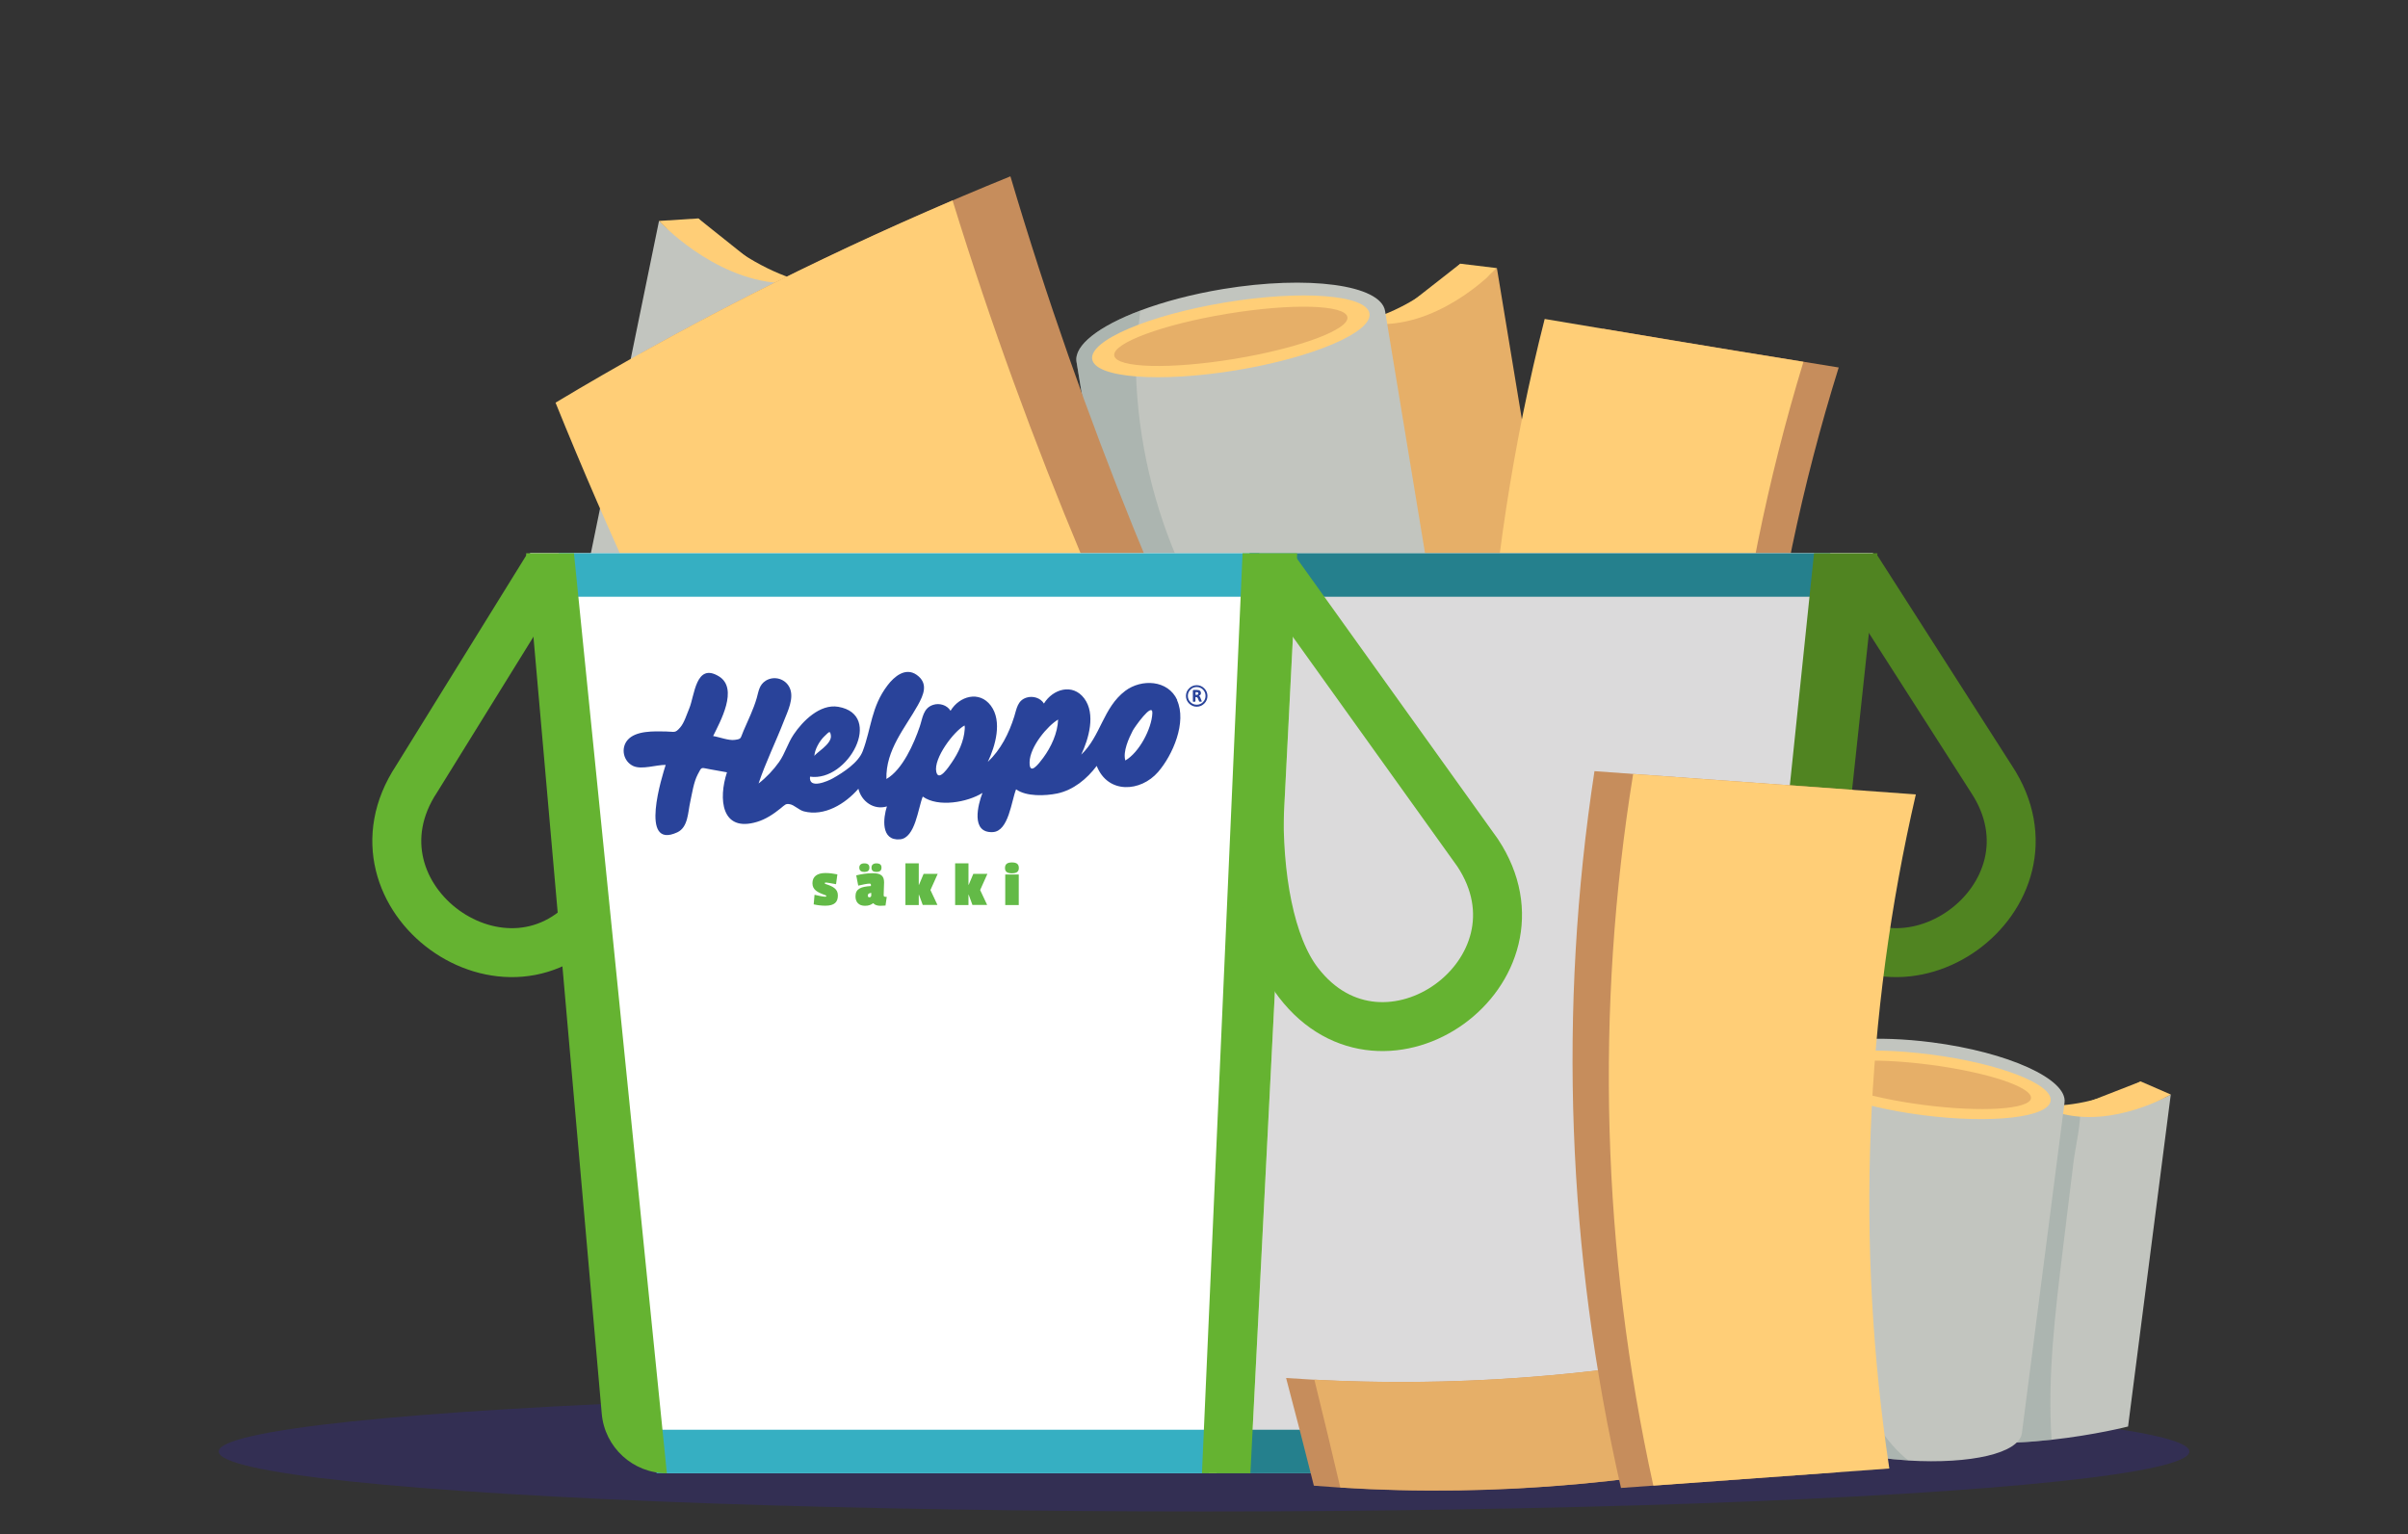
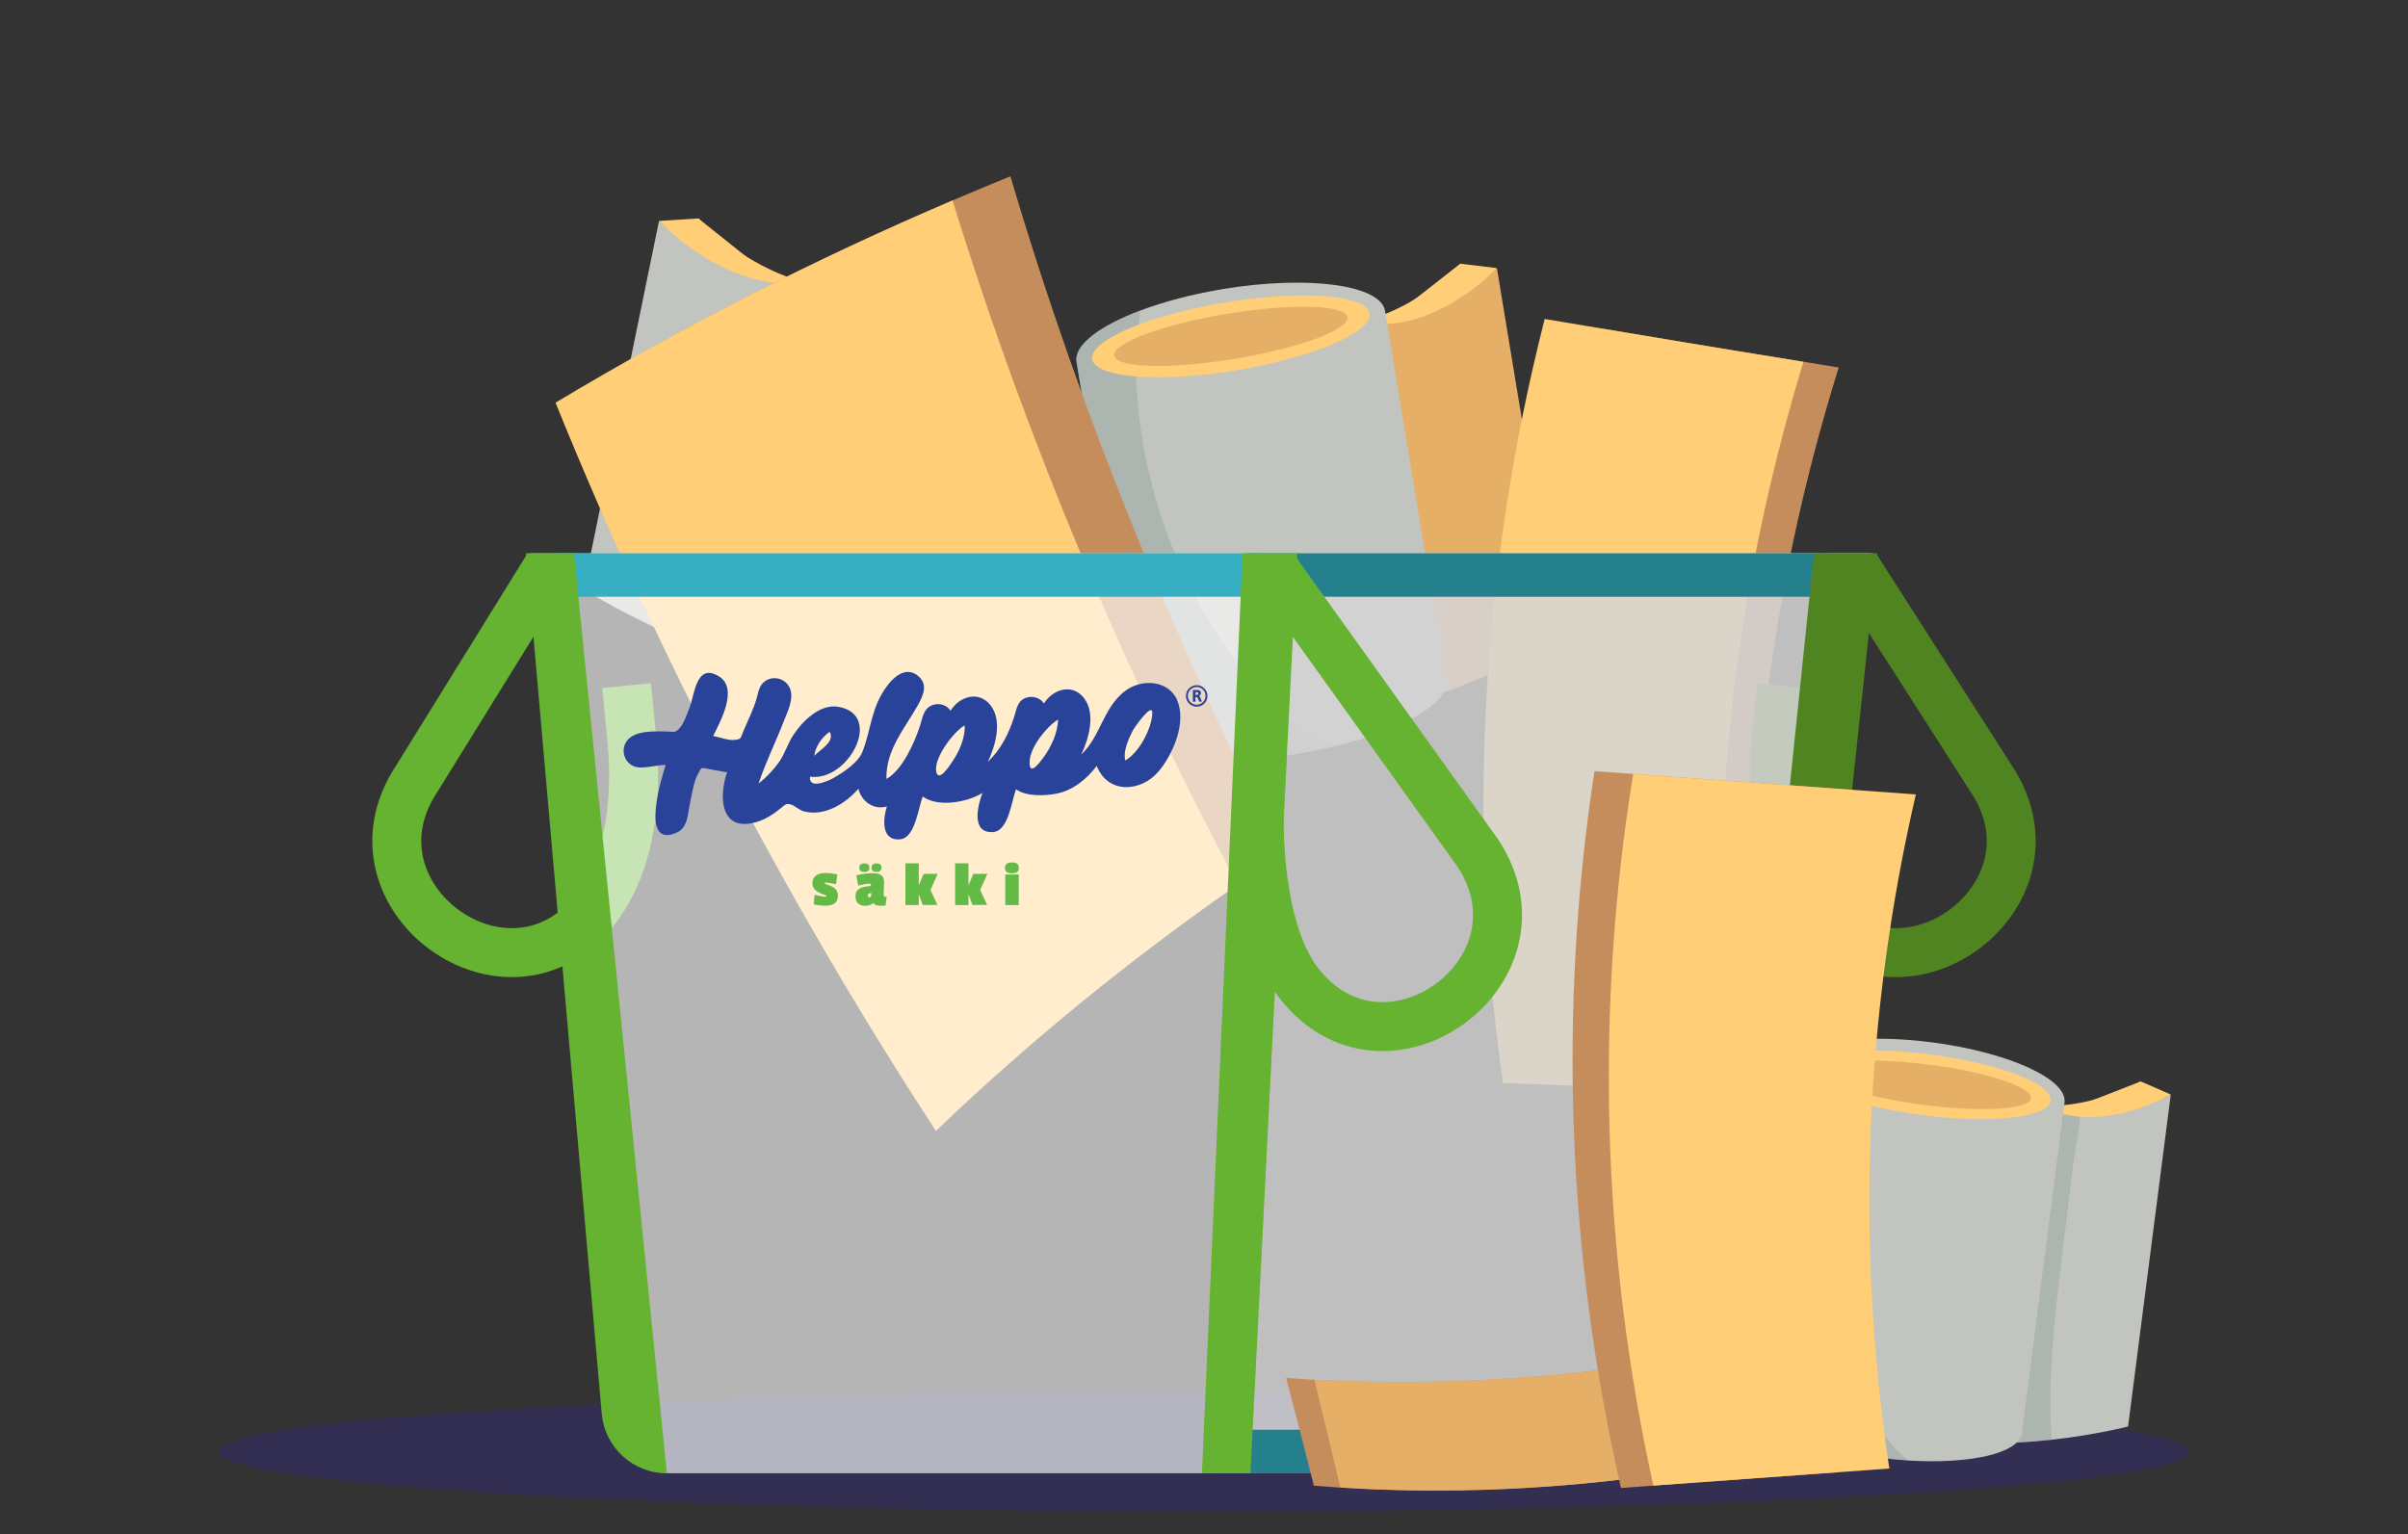
<svg xmlns="http://www.w3.org/2000/svg" viewBox="0 0 288.77 184.01">
  <rect x="0" y="0" width="288.77" height="184.01" fill="#333333" stroke="none" />
  <defs>
    <style>
      .cls-1, .cls-2, .cls-3 {
        fill: none;
      }

      .cls-2 {
        stroke: #65b331;
      }

      .cls-2, .cls-3 {
        stroke-miterlimit: 10;
        stroke-width: 5.87px;
      }

      .cls-3 {
        stroke: #508421;
      }

      .cls-4 {
        clip-path: url(#clippath);
      }

      .cls-5 {
        fill: #68c2cc;
      }

      .cls-6, .cls-7 {
        fill: #fff;
      }

      .cls-8, .cls-9 {
        fill: #ffce77;
      }

      .cls-10, .cls-11 {
        fill: #e6af68;
      }

      .cls-12 {
        fill: #65b331;
      }

      .cls-13, .cls-14 {
        fill: #d4e9ef;
      }

      .cls-15 {
        fill: #63ba47;
      }

      .cls-16 {
        fill: #29439a;
      }

      .cls-17 {
        fill: #25808d;
      }

      .cls-18 {
        fill: #36afc2;
      }

      .cls-19 {
        fill: #508421;
      }

      .cls-20 {
        clip-path: url(#clippath-1);
      }

      .cls-21 {
        clip-path: url(#clippath-2);
      }

      .cls-7, .cls-22 {
        mix-blend-mode: multiply;
        opacity: .64;
      }

      .cls-22 {
        fill: #c7c5c6;
      }

      .cls-23 {
        fill: #8d9e99;
        opacity: .4;
      }

      .cls-23, .cls-24, .cls-14, .cls-25, .cls-11, .cls-9 {
        fill-rule: evenodd;
      }

      .cls-24 {
        fill: #c68d5c;
      }

      .cls-25 {
        fill: #c2c5bf;
      }

      .cls-26 {
        isolation: isolate;
      }

      .cls-27 {
        fill: #36299c;
        opacity: .31;
      }
    </style>
    <clipPath id="clippath">
      <circle class="cls-5" cx="544.51" cy="442.04" r="166.95" />
    </clipPath>
    <clipPath id="clippath-1">
-       <circle class="cls-1" cx="138.9" cy="447.84" r="166.95" />
-     </clipPath>
+       </clipPath>
    <clipPath id="clippath-2">
      <rect class="cls-1" x="74.82" y="80.6" width="69.99" height="28.04" />
    </clipPath>
  </defs>
  <g class="cls-26">
    <g id="Layer_1" data-name="Layer 1">
      <g>
        <circle class="cls-5" cx="544.51" cy="442.04" r="166.95" />
        <g class="cls-4">
          <path class="cls-13" d="M1059.8,278.23l-36.28,6.59c-3.1,.58-5.34,3.26-5.34,6.41v25.63c0,1.04-.25,2.06-.73,2.98-2.09,4.05-7.99,15.91-7.99,20.39,0,3.87-6.06,17.13-9.56,24.44-1.37,2.87-4.6,4.33-7.66,3.46l-15.08-4.32c-1.63-.46-3-1.53-3.86-3-5.87-10.14-29.44-51.08-31.33-58.69-1.32-5.27-9.05-4.55-14.93-3.16-3.74,.89-5.92,4.8-4.66,8.44,4.84,14.09,16.43,47.42,20.68,56.78,4.66,10.27,6.13,25.33,6.46,29.44,.05,.69-.02,1.37-.18,2.06l-6.1,24.76c-1.35,5.47-8.54,6.77-11.7,2.11-5.77-8.5-12.43-18.87-12.43-21.34s-10.2-5.88-18.59-8.18c-4.83-1.34-9.28,3.08-8.01,7.93l11.22,42.62c1.14,4.32-2.31,8.47-6.76,8.14l-3.56-.25c-1.68-.12-3.25-.87-4.37-2.13l-13.34-14.72c-2.83-3.15-7.88-2.79-10.24,.76l-9.58,14.34c-1.85,2.79-5.49,3.73-8.44,2.16-7.91-4.2-21.99-12.38-21.99-17.47,0-5.54-4.66-24.71-6.69-32.82-.56-2.26-2.31-4.04-4.55-4.68l-18.87-5.27c-2.8-.79-5.77,.38-7.3,2.85l-23.22,37.61c-.91,1.47-2.37,2.52-4.05,2.92l-27.28,6.34-1.14,.21-72.03,9.26c-2.26,.28-4.19,1.71-5.11,3.79-.48,1.05-1.04,2.32-1.68,3.76-4.75,10.75-13.15,30.38-13.15,34.28,0,3.66-6.89,4.86-11.41,5.24-2.41,.21-4.48,1.73-5.42,3.96l-6.02,14.27c-.71,1.7-2.09,3-3.82,3.61l-7.12,2.52c-4.24,1.48-8.67-1.65-8.67-6.15v-7.76c0-4.48-4.43-7.63-8.65-6.15l-36.24,12.59c-2.97,1.04-6.25-.18-7.8-2.92-1.55-2.72-3.61-6.25-5.69-9.35-.46-.69-.94-1.38-1.4-2.03-2.13-3-4.17-5.32-5.55-5.67-3.58-.89-29.17,16.56-38.22,22.84-1.95,1.35-4.48,1.53-6.61,.46l-9.63-4.81c-1.39-.69-2.98-.87-4.48-.49l-11.47,2.87c-1.58,.4-2.93,1.37-3.79,2.67-.4,.54-.68,1.15-.87,1.81l-11.74,40.07c-.18,.66-.48,1.29-.87,1.85l-37.37,54.62c-2.06,3.02-6.2,3.74-9.18,1.6l-8.59-6.18c-2.44-1.75-3.36-4.94-2.23-7.73l3.97-9.76c1.85-4.52-1.68-9-6-9-.86,0-1.75,.18-2.64,.58-5.03,2.21-10.35-2.39-8.9-7.68l1.25-4.6c.33-1.22,.3-2.52-.1-3.73-1.3-4.05-4.65-13.09-8.03-12.25-4.35,1.09-132.83,35.93-149.16,42.46-13.86,5.55-42.66,4.81-51.01,4.47-1.53-.07-3.02,.41-4.22,1.35-7.99,6.15-38.54,30.03-39.47,36.64-1.09,7.63-50.09,2.19-59.88,2.19-7.33,0-24.39-3.66-32.54-5.51-2.7-.61-5.49,.56-6.96,2.92l-39.56,63.42c-1.29,2.08-3.66,3.25-6.1,3.03l-63.8-5.77c-6.91-.63-8.18-10.17-1.7-12.59l33.31-12.41c2.47-.92,4.15-3.26,4.22-5.92l1.43-50.63c.18-6.48-8.18-9.21-11.87-3.89-5.95,8.62-12.4,17.69-15.23,20.8-5.95,6.54-32.16,5.44-35.42,5.44-2.36,0-10.35-23.11-14.64-36.08-1.4-4.2,1.73-8.55,6.18-8.55h15.44c2.74,0,5.18-1.71,6.12-4.28l26.7-73.09c.94-2.57,3.39-4.29,6.13-4.29h30.48c1.3,0,2.59-.4,3.66-1.12l52.51-35.68c2.13-1.45,4.91-1.5,7.1-.13l3.07,1.91c1.32,.82,2.88,1.15,4.43,.91l80.93-12.28c1.71-.26,3.44,.16,4.83,1.17,3.96,2.9,12.02,8.5,12.02,6.03,0-3.26,17.42-68.58,17.42-68.58,0,0,11.98-47.91,15.25-53.35,3.26-5.44,17.42-23.95,17.42-29.4,0-3.97-6.41-10.28-9.86-13.38-1.35-1.24-2.13-2.98-2.13-4.81v-29.83c0-3.08,2.16-5.74,5.16-6.36,9.81-2.06,30.72-6.81,37.3-10.93,8.72-5.44,16.33-37.02,18.51-44.63,1.8-6.28-1.58-19.19-2.82-23.55-.3-1.01-.33-2.04-.13-3.07l4.81-24.01c.74-3.79,4.6-6.08,8.29-4.94l34.32,10.55c.82,.26,1.71,.35,2.57,.26l37.13-3.82c2.46-.25,4.85,.92,6.16,3l22,34.84c1.24,1.94,3.38,3.1,5.67,3.03l38.44-.89c2.8-.07,5.32,1.66,6.28,4.3l6.1,16.84c1.02,2.87,3.91,4.63,6.94,4.24,10.37-1.34,32.95-4.48,35.45-6.99,2.95-2.93,11.21-28.04,12.79-32.92,.18-.56,.43-1.07,.76-1.57l9.2-14.01c1.1-1.68,2.92-2.77,4.93-2.92l65.53-5.16c.28-.03,.54-.07,.82-.13,3.64-.77,30.38-6.44,34.43-6.44s35.93,.99,38.96,1.09h.48l20.85-.87c2.97-.13,5.47-2.24,6.1-5.14l8.37-39.13c.25-1.09,.2-2.23-.15-3.3l-7.75-25c-.91-2.9,.31-6.02,2.93-7.55,9.94-5.79,33.24-19.17,35.82-19.17,2.97,0,35.68,28.86,41.55,34.05,.59,.53,1.29,.94,2.03,1.22l4.63,1.73c1.86,.69,3.95,.51,5.65-.53l24.25-14.69c4.14-2.52,9.48,.21,9.86,5.04,1.14,14.62,2.83,40,1.3,46.12-2.18,8.7-8.7,21.77-14.16,23.95-5.44,2.18-1.09,32.67-1.09,44.63,0,10.33,20.27,15,25.83,16.09,.91,.16,1.83,.15,2.72-.07,8.44-2.01,54.31-13.05,55.3-16.02,1.09-3.26,10.88-58.79,13.05-75.11,1.94-14.57,32.47-3.15,39.05-.51,.81,.31,1.52,.77,2.13,1.38,4.29,4.2,22.75,21.99,28.51,21.99h18.18l.62,.03,38.71,3.86c2.74,.28,5.34-1.19,6.53-3.66l9.31-19.4c1.09-2.26,3.36-3.69,5.87-3.69h27.54c2.6,0,4.96,1.55,5.98,3.94l17.59,41.06c.21,.48,.36,.99,.45,1.52l15.18,93.06c.56,3.51-1.78,6.82-5.26,7.45Z" />
        </g>
      </g>
      <g class="cls-20">
        <circle class="cls-5" cx="171.77" cy="382.38" r="249.52" />
        <path class="cls-14" d="M59.11,524.76l-20.45,26.2s-117.28,34.56-118.24,25.93c-.96-8.63,31.33-217.01,36.13-239.05,4.79-22.05,73.81-121.33,73.81-121.33l129.37-40.67,156.29,40.67s55.6,87.78,57.51,94.49c1.92,6.71-1.92,134.2-1.92,134.2l-31.33,5.83-82.5-90.42-87.47-22.77-79.58,38.38-31.14,75.05-.48,73.49Z" />
      </g>
      <ellipse class="cls-27" cx="144.39" cy="174.11" rx="118.16" ry="7.19" />
      <g>
        <path class="cls-9" d="M101.54,34.49s-8.46,.83-17.8-8.29l-9.06,44.19s15.11,13.83,27.89,9.25c12.78-4.58-1.03-45.15-1.03-45.15Z" />
        <path class="cls-25" d="M104.35,35.07s-15.98,.55-25.32-8.57l-9.06,44.19s22.64,14.11,35.42,9.53c12.78-4.58-1.03-45.15-1.03-45.15Z" />
        <path class="cls-9" d="M83.74,26.2l-4.71,.3s6.33,6.91,14.42,7.45" />
      </g>
      <g>
        <path class="cls-9" d="M158.3,39.02s7.87,1.25,16.82-7.38l7.35,44.51s-14.45,13.05-26.26,7.84c-11.81-5.2,2.09-44.97,2.09-44.97Z" />
        <path class="cls-11" d="M155.66,39.45s14.9,1.34,23.85-7.29l7.35,44.51s-21.48,12.95-33.29,7.75c-11.81-5.2,2.09-44.97,2.09-44.97Z" />
        <path class="cls-9" d="M175.12,31.63l4.39,.53s-6.08,6.58-13.65,6.72" />
        <path class="cls-25" d="M159.81,89.57c-1.27,.3-2.59,.56-3.96,.79-10.22,1.68-18.92,.51-19.44-2.63l-7.31-44.32c-.33-2,2.72-4.3,7.62-6.15,2.8-1.06,6.21-1.97,9.94-2.59,10.21-1.68,18.92-.51,19.44,2.63l7.31,44.32c.45,2.72-5.39,6.02-13.6,7.95Z" />
        <path class="cls-23" d="M159.81,89.57c-1.27,.3-2.59,.56-3.96,.79-10.22,1.68-18.92,.51-19.44-2.63l-7.31-44.32c-.33-2,2.72-4.3,7.62-6.15-.05,1.48-.49,3.27-.51,4.5-.04,2.01,.02,4.02,.19,6.03,.65,8.08,2.93,16.02,6.65,23.23,2.1,4.07,4.67,7.9,7.65,11.38,2.53,2.94,5.57,5.74,9.11,7.17Z" />
        <ellipse class="cls-8" cx="147.6" cy="40.35" rx="16.85" ry="4.12" transform="translate(-4.6 24.59) rotate(-9.38)" />
        <ellipse class="cls-10" cx="147.6" cy="40.35" rx="14.17" ry="2.74" transform="translate(-4.6 24.59) rotate(-9.38)" />
      </g>
      <g>
        <path class="cls-9" d="M240.49,131.71s6.39,3.08,16.23-1.99l-5.13,39.81s-15.65,7.42-24.39-.04,13.29-37.79,13.29-37.79Z" />
        <path class="cls-25" d="M260.32,131.3l-5.12,39.81s-3.96,1.02-9.17,1.59c-2.57,.28-5.45,.47-8.32,.36-4.89-.17-9.72-1.17-12.87-3.86-8.74-7.46,13.29-37.79,13.29-37.79,0,0,1.42,.57,3.69,1.13,2.02,.5,4.7,.98,7.65,1.03,3.48,.07,7.32-.46,10.85-2.27Z" />
        <path class="cls-23" d="M246.03,172.7c-2.57,.28-5.45,.47-8.32,.36,1.3-12.98,2.62-25.95,3.92-38.92,.05-.48,.11-1.02,.19-1.6,2.02,.5,4.7,.98,7.65,1.03-.07,2.02-.61,4.14-.83,5.97-.42,3.41-.84,6.83-1.25,10.24-.92,7.6-1.87,15.3-1.36,22.92Z" />
        <path class="cls-9" d="M256.72,129.72l3.61,1.57s-6.87,4.05-13.35,2.23" />
        <path class="cls-25" d="M228.85,175.18c-1.16-.07-2.35-.19-3.58-.34-9.14-1.18-16.26-4.41-15.9-7.22l5.11-39.64c.23-1.79,3.42-2.97,8.07-3.29,2.66-.19,5.8-.09,9.13,.34,9.13,1.18,16.26,4.41,15.9,7.22l-5.11,39.64c-.31,2.43-6.13,3.75-13.63,3.3Z" />
        <path class="cls-23" d="M228.85,175.18c-1.16-.07-2.35-.19-3.58-.34-9.14-1.18-16.26-4.41-15.9-7.22l5.11-39.64c.23-1.79,3.42-2.97,8.07-3.29-.42,1.25-1.25,2.66-1.59,3.7-.55,1.7-1.01,3.43-1.38,5.19-1.51,7.05-1.6,14.4-.28,21.5,.75,4.01,1.96,7.93,3.61,11.66,1.4,3.15,3.28,6.32,5.93,8.44Z" />
        <ellipse class="cls-8" cx="231.03" cy="130.11" rx="3.67" ry="14.99" transform="translate(72.49 342.64) rotate(-82.66)" />
        <ellipse class="cls-10" cx="231.03" cy="130.11" rx="2.44" ry="12.61" transform="translate(72.49 342.64) rotate(-82.66)" />
      </g>
      <g>
        <path class="cls-24" d="M153.87,102.39c-12.25,8.15-23.64,16.94-34.09,26.29-16.38-26.25-31.02-55.08-42.96-86.28,14.04-7.84,28.85-14.95,44.35-21.25,8.65,29.21,19.87,56.35,32.7,81.24Z" />
        <path class="cls-9" d="M148.41,106.1c-13.13,9.13-25.22,19.02-36.17,29.56-17.3-26.53-32.83-55.72-45.62-87.36,14.95-8.98,30.86-17.1,47.61-24.26,9.12,29.53,20.84,56.95,34.18,82.06Z" />
      </g>
      <g>
        <path class="cls-24" d="M211.01,130.98c-8.17-.24-16.4-.52-24.67-.84-4-30.28-1.99-61.06,5.88-90.71,9.46,1.59,18.89,3.14,28.28,4.65-8.83,28.29-12.07,57.78-9.5,86.9Z" />
        <path class="cls-9" d="M207.32,130.87c-8.97-.28-18-.6-27.08-.96-4.35-30.56-2.63-61.66,5-91.65,10.38,1.76,20.73,3.48,31.03,5.14-8.69,28.5-11.74,58.18-8.95,87.47Z" />
      </g>
      <g>
        <path class="cls-3" d="M213.63,82.24l-.62,6.35c-.88,8.97,.87,15.93,4.29,20.39,10.33,13.48,30.87-1.4,21.5-15.56l-16.25-25.39" />
        <path class="cls-2" d="M75.14,82.24l.62,6.35c.88,8.97-.87,15.93-4.29,20.39-10.33,13.48-30.87-1.4-21.5-15.56l15.75-25.44" />
-         <path class="cls-6" d="M63.57,66.36l9.07,103.2c.36,4.05,3.75,7.16,7.81,7.16h127.62c2.67,0,4.91-2.01,5.19-4.66l11.35-105.7H63.57Z" />
        <path class="cls-7" d="M63.57,66.36l9.07,103.2c.36,4.05,3.75,7.16,7.81,7.16h127.62c2.67,0,4.91-2.01,5.19-4.66l11.35-105.7H63.57Z" />
        <polygon class="cls-22" points="155.56 66.36 149.95 176.72 208.88 172.92 224.02 66.36 155.56 66.36" />
-         <polygon class="cls-18" points="78.49 171.5 144.96 171.5 144.96 176.72 78.74 176.72 78.49 171.5" />
        <path class="cls-17" d="M145.66,171.5h66.47c0,2.88-2.34,5.22-5.22,5.22h-61l-.25-5.22Z" />
        <rect class="cls-18" x="66.99" y="66.36" width="84.01" height="5.22" />
        <rect class="cls-17" x="149.85" y="66.36" width="69.64" height="5.22" />
        <polygon class="cls-12" points="155.56 66.36 149.01 66.36 144.14 176.72 149.95 176.72 155.56 66.36" />
        <path class="cls-2" d="M151.02,96.42c-.22,8.63,1.26,16.97,4.68,21.43,10.33,13.48,30.87-1.4,21.5-15.56l-24.26-33.87" />
        <g class="cls-21">
          <path class="cls-16" d="M138.19,85.57c-.09,1.86-1.58,4.69-3.24,5.65-.31-1.07,.41-2.64,.89-3.58,.17-.34,2.43-3.57,2.35-2.07m-11.3,.74c-.06,1.63-.83,3.29-1.78,4.58-.54,.73-1.68,2.22-1.64,.52,.04-1.87,2.18-4.37,3.42-5.1m-11.2,1.16c-.09,1.43-.76,2.84-1.56,4-.33,.48-1.57,2.38-1.85,1.11-.35-1.61,2.09-4.85,3.39-5.56,.04,.15,.03,.27,.02,.45m-18.03,3.25c.02-.8,.62-1.85,1.2-2.4,.55-.51,.69-.78,.78-.08,.13,1.04-1.93,2.13-1.98,2.47m43.52-6.73c-1.11-2.45-4.3-2.57-6.24-1.11-2.66,2.01-2.93,5.43-5.28,7.65,.9-1.89,1.77-4.88,.36-6.75-1.38-1.84-3.76-1.13-4.83,.62-.42-.69-1.34-.95-2.09-.71-1.08,.34-1.18,1.34-1.47,2.27-.64,2.03-1.61,3.96-3.17,5.44,.9-1.89,1.77-4.87,.36-6.75-1.38-1.84-3.77-1.14-4.83,.62-.42-.69-1.33-.96-2.09-.71-1.2,.39-1.25,1.57-1.6,2.6-.69,2.04-2.08,5.19-4,6.29-.1-3.48,2.25-6.13,3.77-8.85,.68-1.23,1.31-2.61-.14-3.64-1.35-.95-2.7,.21-3.49,1.25-1.98,2.59-1.94,5.17-2.98,7.9-.52,1.38-2.32,2.55-3.58,3.26-.58,.33-2.93,1.37-2.74-.2,4.57,.66,8.9-7.44,3.38-8.38-2.19-.37-4.26,1.71-5.34,3.32-.71,1.05-1.04,2.29-1.75,3.3-.67,.95-1.54,1.87-2.46,2.58,.86-2.57,2.07-5,3.05-7.53,.43-1.1,1.23-2.68,.7-3.9-.48-1.12-1.86-1.54-2.89-.9-.79,.5-.85,1.27-1.08,2.08-.39,1.35-1.03,2.64-1.58,3.92-.41,.95-.21,.98-1.05,1.1-.72,.11-1.88-.35-2.6-.46,.82-1.68,3.1-5.71,.68-7.17-2.77-1.68-2.9,2.33-3.54,3.85-.28,.66-.61,1.75-1.09,2.29-.63,.72-.64,.5-1.74,.48-1.36-.02-3.61-.13-4.59,1.05-.82,.99-.48,2.54,.69,3.09,1.03,.48,2.77-.15,3.9-.13-.38,1.2-3.26,10.24,1.39,8.09,1.31-.61,1.27-2.4,1.55-3.63,.23-1.05,.41-2.38,.91-3.33,.52-1,.36-.78,1.49-.6,.67,.11,1.34,.23,2.01,.36-1.04,3.15-.71,7.26,3.62,5.94,1.03-.31,1.96-.93,2.79-1.6,.58-.47,.63-.61,1.15-.51,.5,.09,1.08,.7,1.65,.85,2.47,.65,4.98-.9,6.55-2.71,.37,1.53,1.85,2.59,3.42,2.12-.45,1.39-.76,4.14,1.56,3.95,1.85-.15,2.18-3.77,2.74-5.13,1.85,1.33,5.38,.68,7.16-.44-.54,1.39-1.44,4.84,1.24,4.7,1.91-.1,2.23-3.75,2.79-5.13,1.23,.89,3.51,.79,4.93,.5,1.94-.41,3.57-1.75,4.74-3.31,1.34,3.41,5.28,3.13,7.36,.73,1.76-2.03,3.47-5.97,2.27-8.62" />
          <path class="cls-16" d="M143.36,83.35h.19s.08-.02,.11-.05c.03-.04,.05-.08,.05-.12s-.01-.08-.04-.11c-.03-.03-.07-.04-.12-.04h-.18v.33Zm-.31,.76v-1.27c0-.05,.03-.08,.08-.08h.39c.34,0,.5,.13,.5,.38,0,.15-.08,.26-.24,.32h0c.07,.04,.11,.1,.15,.19l.18,.44s.01,.03,.01,.04c0,.03-.04,.04-.12,.04h-.08c-.07,0-.11-.01-.12-.04l-.16-.39s-.05-.07-.07-.09c-.03-.02-.07-.03-.13-.03h-.08v.49s-.04,.07-.12,.07h-.07c-.08,0-.12-.02-.12-.07m-.29-1.39c-.21,.21-.31,.46-.31,.75s.1,.54,.31,.75c.21,.21,.46,.31,.75,.31s.54-.1,.75-.31c.21-.21,.31-.46,.31-.75s-.1-.54-.31-.75c-.21-.21-.46-.31-.75-.31s-.55,.1-.75,.31m-.16,1.67c-.25-.25-.38-.56-.38-.91s.13-.66,.38-.91c.25-.25,.56-.38,.91-.38s.66,.13,.91,.38,.38,.56,.38,.91-.13,.66-.38,.91c-.25,.25-.56,.38-.91,.38s-.66-.13-.91-.38" />
          <path class="cls-15" d="M100.42,104.88l-.16,1.18c-.48-.09-1.06-.2-1.25-.2-.07,0-.1,.02-.1,.08,0,.07,.07,.09,.13,.11,.78,.25,1.44,.55,1.44,1.35s-.39,1.24-1.51,1.24c-.46,0-.95-.06-1.39-.16l.1-1.15c.55,.13,1.04,.23,1.3,.23,.07,0,.11-.02,.11-.07,0-.07-.04-.09-.12-.12-.95-.33-1.54-.64-1.54-1.43s.56-1.22,1.55-1.22c.5,0,.98,.07,1.44,.16" />
          <path class="cls-15" d="M105.09,103.56c.43,0,.62,.17,.62,.51,0,.36-.2,.52-.62,.52-.36,0-.58-.15-.58-.52,0-.34,.23-.51,.58-.51m-.61,3.84v-.3c-.27,.04-.41,.12-.41,.31,0,.14,.05,.22,.18,.22,.15,0,.23-.08,.23-.23m-.84-3.84c.43,0,.62,.17,.62,.51,0,.36-.2,.52-.62,.52-.36,0-.59-.15-.59-.52,0-.34,.23-.51,.59-.51m.8,2.71v-.14c0-.08-.05-.14-.15-.14-.29,0-.83,.11-1.37,.24l-.24-1.23c.66-.16,1.3-.26,2.01-.26,.98,0,1.33,.36,1.33,1.1,0,.47-.05,1.03-.05,1.56,0,.15,.11,.18,.37,.18l-.15,1.04c-.23,.01-.41,.03-.63,.03-.34,0-.66-.1-.83-.3h-.05c-.21,.17-.48,.3-.95,.3-.75,0-1.14-.44-1.14-1.13,0-.93,.67-1.16,1.84-1.24" />
          <path class="cls-15" d="M110.66,108.56l-.45-1.23h-.03v1.23h-1.6v-5h1.6v2.57h.03l.55-1.31h1.69l-.87,1.94c.27,.6,.57,1.2,.84,1.79h-1.76Z" />
          <path class="cls-15" d="M116.62,108.56l-.45-1.23h-.03v1.23h-1.6v-5h1.6v2.57h.03l.55-1.31h1.69l-.87,1.94c.27,.6,.57,1.2,.84,1.79h-1.76Z" />
          <path class="cls-15" d="M120.55,104.9h1.62v3.66h-1.62v-3.66Zm.8-1.45c.55,0,.83,.19,.83,.66s-.29,.64-.83,.64-.83-.16-.83-.64,.31-.66,.83-.66" />
        </g>
        <path class="cls-19" d="M225.15,66.36h-7.61l-11.49,110.36h2.56c2.67,0,4.91-2.01,5.19-4.66l11.35-105.7Z" />
        <path class="cls-12" d="M68.83,66.36l11.14,110.36h0c-4.07,0-7.46-3.11-7.81-7.16l-9.07-103.2h5.75Z" />
      </g>
      <g>
        <path class="cls-24" d="M157.56,178.21c15.4,1.25,31.41,.52,47.61-2.3-.05-4.52-.12-9.03-.23-13.53-17.19,3.15-34.24,4.08-50.71,2.91,1.14,4.3,2.25,8.61,3.33,12.92Z" />
        <path class="cls-11" d="M160.73,178.43c18.59,1.17,38.01-.51,57.56-5.26,.21-4.62,.4-9.23,.56-13.82-20.7,5.22-41.36,7.2-61.23,6.14,1.06,4.31,2.1,8.62,3.11,12.94Z" />
      </g>
      <g>
        <path class="cls-24" d="M194.39,178.48c8.61-.62,17.23-1.25,25.84-1.87-4.52-27.11-3.87-54.88,1.93-81.87-10.32-.75-20.63-1.49-30.95-2.24-4.36,28.51-3.29,57.68,3.18,85.98Z" />
        <path class="cls-9" d="M198.27,178.2c9.44-.68,18.87-1.37,28.3-2.05-4.04-26.81-2.97-54.25,3.18-80.86-11.3-.82-22.6-1.64-33.9-2.45-4.58,28.28-3.77,57.24,2.42,85.36Z" />
      </g>
    </g>
  </g>
</svg>